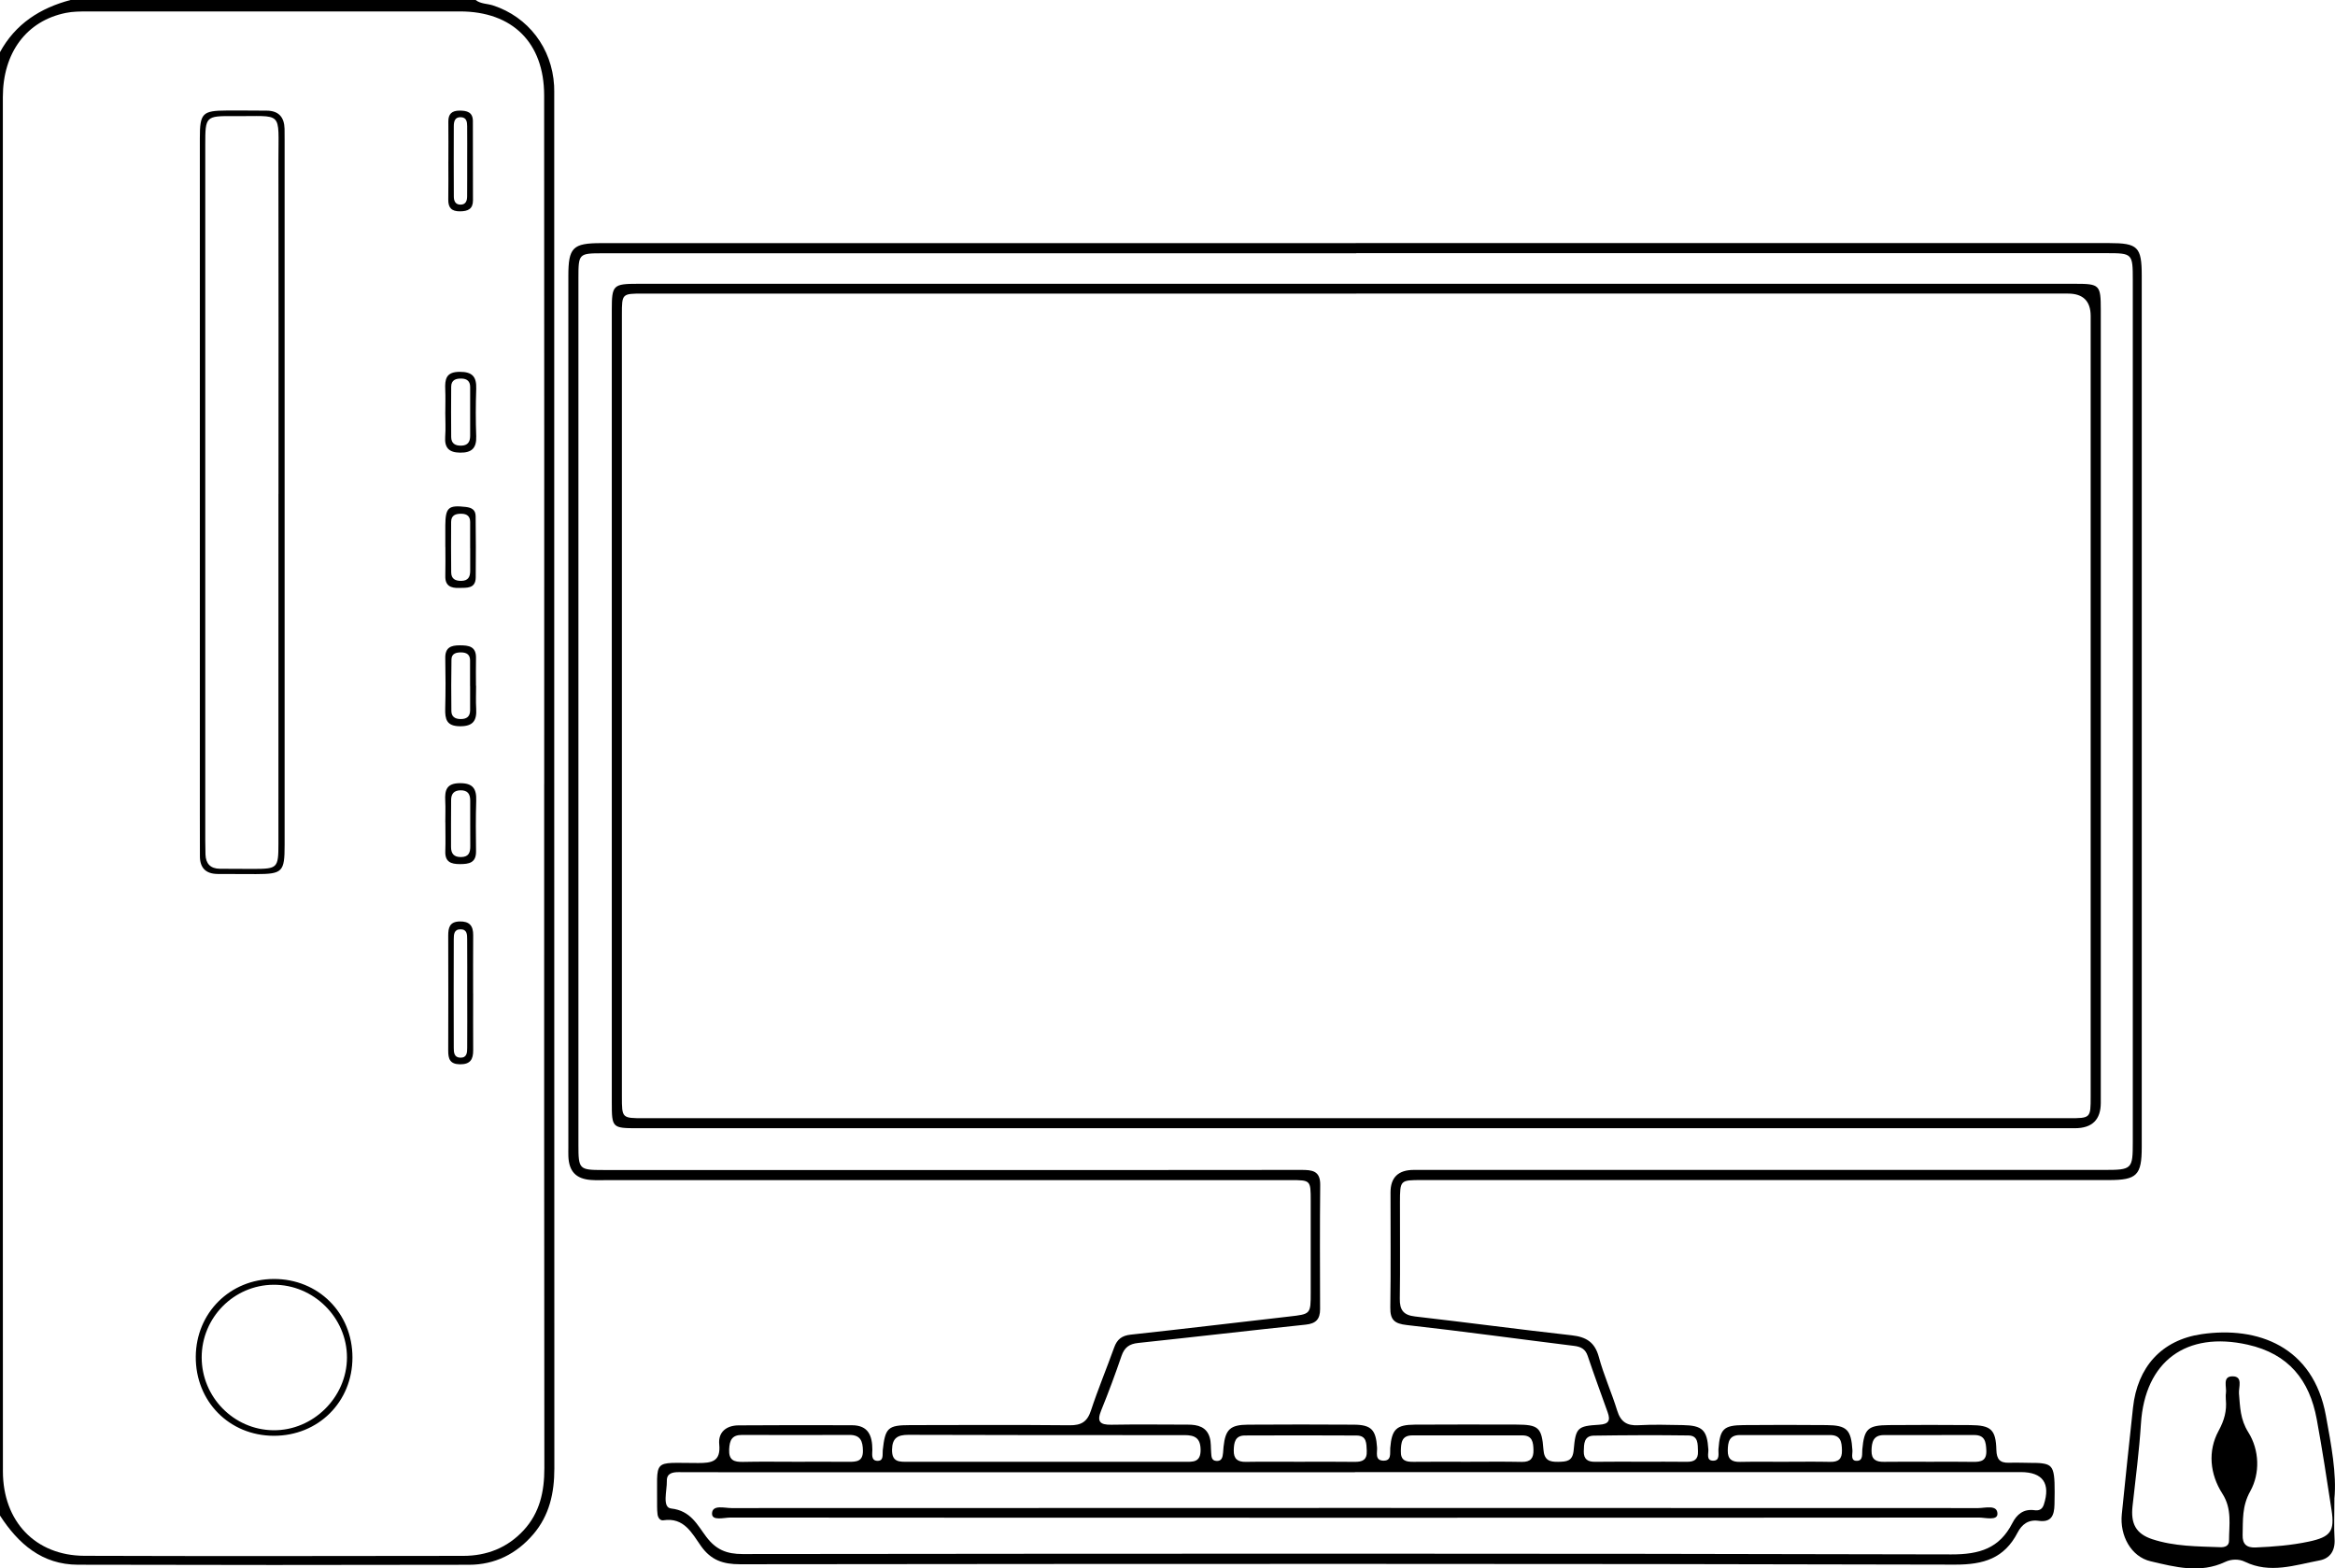
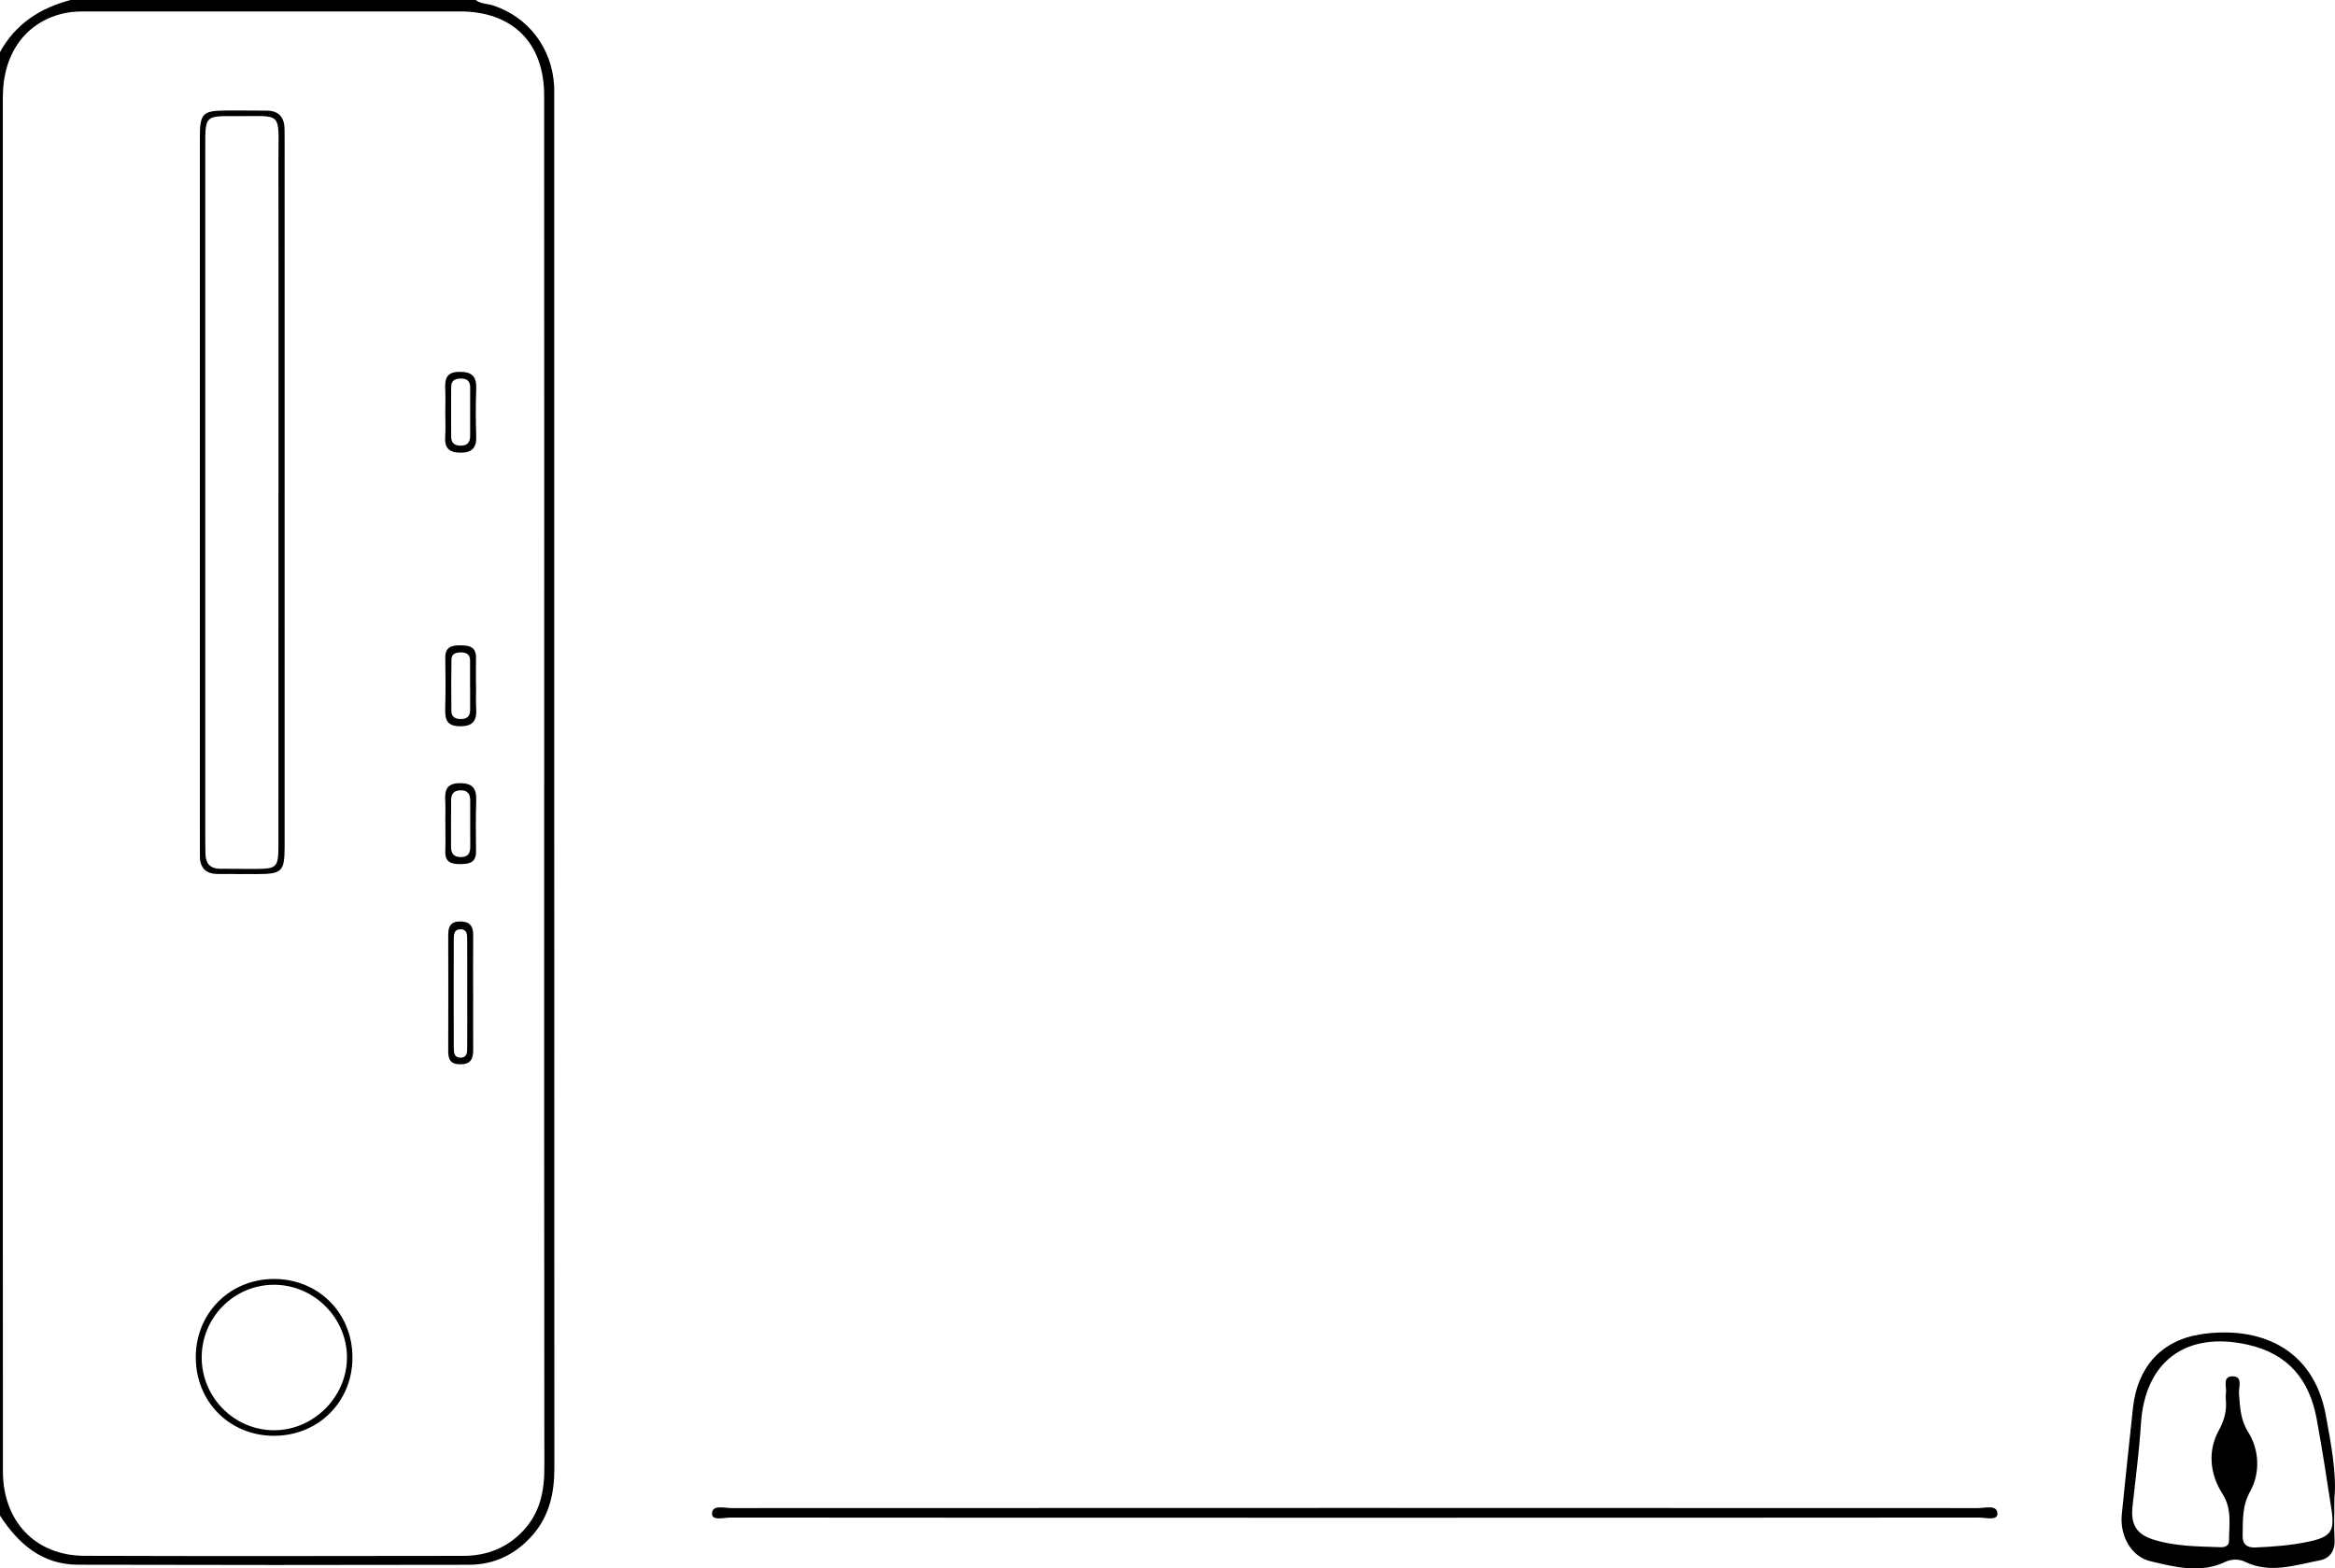
<svg xmlns="http://www.w3.org/2000/svg" id="Camada_2" data-name="Camada 2" viewBox="0 0 762.15 512">
  <g id="Camada_1-2" data-name="Camada 1">
    <g>
      <path d="m155.24,0c1.67,1.31,3.8,1.16,5.68,1.77,11.48,3.74,19.25,13.9,19.94,26.18.07,1.33.04,2.67.04,4,0,149.15-.01,298.31.04,447.46,0,7.95-1.61,15.26-6.85,21.41-5.49,6.44-12.57,9.98-21.03,9.99-42.54.09-85.09.1-127.63-.02-11.67-.03-19.43-6.78-25.44-16.06V17.03C5.04,7.79,13.1,2.62,23.03,0h132.2Zm22.39,255.93c0-74.93.03-149.87-.02-224.8-.01-17.18-10.33-27.39-27.47-27.4-40.55-.02-81.11-.01-121.66.01-2.33,0-4.7.01-6.97.47C8.68,6.8.93,17.16.93,31.71c-.02,85.28-.01,170.56,0,255.84,0,64.25-.02,128.5.02,192.76.01,16.36,10.64,27.52,26.61,27.57,41.22.14,82.44.07,123.66.02,7.67-.01,14.4-2.62,19.69-8.35,5.3-5.74,6.78-12.67,6.77-20.32-.09-74.43-.06-148.86-.06-223.3Z" />
-       <path d="m442.55,79.35c81.95,0,163.9,0,245.85,0,9.41,0,10.67,1.23,10.67,10.67,0,94.8,0,189.61,0,284.41,0,9.21-1.58,10.79-10.71,10.79-74.77,0-149.55,0-224.32,0-7.03,0-7.07.01-7.09,7.2-.03,10.51.11,21.03-.05,31.54-.05,3.67,1.19,5.36,4.98,5.79,17.06,1.96,34.08,4.24,51.15,6.15,4.7.53,7.52,2.22,8.83,7.06,1.6,5.94,4.18,11.61,5.99,17.5,1.13,3.65,3.15,5.01,6.93,4.79,4.82-.27,9.68-.12,14.52-.04,6.41.12,7.91,1.64,8.31,7.92.09,1.35-.73,3.57,1.38,3.69,2.55.14,1.81-2.3,1.92-3.79.5-6.54,1.63-7.76,8.22-7.82,9.01-.08,18.03-.08,27.04,0,6.68.06,8.04,1.51,8.47,8.23.08,1.3-.76,3.57,1.59,3.43,1.95-.12,1.5-2.27,1.63-3.69.62-6.76,1.79-7.91,8.68-7.97,8.85-.07,17.69-.07,26.54,0,6.79.06,8.35,1.43,8.54,8.11.09,3.02,1.13,4.26,4.08,4.18,2.5-.07,5.01.02,7.51.05.83,0,1.67-.01,2.5.06,4.82.45,5.12,1.55,4.88,13.52-.07,3.65-1.09,5.91-5.17,5.33-3.33-.48-5.48,1.15-6.87,3.84-4.35,8.4-11.03,10.48-20.42,10.46-132.19-.33-264.38-.26-396.57-.12-5.53,0-9.48-1.32-12.74-5.93-2.95-4.17-5.53-9.48-12.31-8.42-1.02.16-1.76-.84-1.89-1.97-.09-.83-.15-1.66-.14-2.5.17-16.08-2.04-14.2,13.44-14.23,4.39,0,7.39-.45,6.84-6.11-.39-3.99,2.35-6.15,6.28-6.18,12.35-.1,24.7-.07,37.05-.04,5.35.01,6.64,3.43,6.65,8.01,0,1.34-.5,3.52,1.61,3.61,2.21.09,1.63-2.11,1.78-3.45.8-7.31,1.65-8.2,8.93-8.21,17.36-.04,34.72-.11,52.07.05,3.73.04,5.73-1.09,6.94-4.75,2.29-6.96,5.12-13.75,7.6-20.65.96-2.66,2.5-3.88,5.44-4.19,17.24-1.86,34.46-3.95,51.69-5.91,7-.8,7.02-.73,7.02-7.84.01-10.01.02-20.03,0-30.04-.01-6.62-.03-6.65-6.62-6.65-74.27,0-148.55,0-222.82,0-1.84,0-3.68.09-5.51-.05-4.86-.36-7.15-2.8-7.35-7.68-.04-1-.01-2-.01-3,0-94.8,0-189.61,0-284.41,0-9.29,1.43-10.73,10.67-10.73,82.12,0,164.24,0,246.35,0Zm.15,3.33c-81.95,0-163.89,0-245.84,0-7.98,0-8.06.08-8.06,8.13,0,94.3,0,188.59,0,282.89,0,8.02.22,8.24,8.09,8.24,42.73,0,85.45,0,128.18,0,33.21,0,66.42.02,99.64-.03,3.51,0,6.26.2,6.21,4.89-.14,13.52-.08,27.04-.04,40.55,0,3.26-1.33,4.72-4.7,5.07-18.24,1.91-36.46,4.05-54.69,5.98-2.88.3-4.47,1.46-5.42,4.22-2.05,5.99-4.25,11.94-6.64,17.8-1.47,3.61-.46,4.74,3.3,4.67,8.34-.15,16.69-.04,25.03-.03,3.21,0,6.1.73,7.11,4.24.45,1.56.32,3.3.46,4.95.1,1.16.04,2.5,1.62,2.65,1.85.18,2.12-1.2,2.26-2.6.06-.66.09-1.33.16-2,.6-5.67,2.18-7.19,7.99-7.23,11.52-.07,23.03-.08,34.55,0,5.72.04,7.2,1.7,7.57,7.48.1,1.64-.78,4.19,2.03,4.27,2.8.08,2.13-2.45,2.27-4.13.5-6.08,1.96-7.59,8.02-7.63,11.01-.07,22.03-.04,33.05-.02,7.28.02,8.4.88,8.93,8.13.25,3.44,1.89,4.09,4.84,4.03,2.74-.06,4.71-.17,5.03-3.8.65-7.37,1.21-7.88,8.32-8.31,3.18-.19,3.73-1.41,2.77-4.07-2.19-6.12-4.43-12.23-6.51-18.39-.76-2.26-2.2-3-4.43-3.28-18.2-2.25-36.37-4.76-54.59-6.8-4.05-.45-5.47-1.67-5.41-5.74.19-12.51.06-25.03.07-37.55q0-7.34,7.58-7.35c75.1,0,150.21,0,225.31,0,9.16,0,9.39-.22,9.39-9.14,0-93.8,0-187.59,0-281.39,0-8.62-.12-8.74-8.62-8.74-81.61,0-163.22,0-244.84,0Zm-.44,397.87v.05c-67.6,0-135.19,0-202.79,0-6.01,0-12.02,0-18.02-.03-2.03,0-3.86.42-3.79,2.88.08,3.17-1.63,8.66,1.42,8.99,6.44.71,8.56,5.44,11.48,9.28,3.17,4.17,6.62,5.58,11.82,5.58,131.52-.14,263.04-.22,394.56.12,9.2.02,15.69-1.97,19.9-10.22,1.45-2.84,3.64-4.7,7.21-4.21,1.33.18,2.5-.11,3.06-1.82,2.25-6.92-.31-10.62-7.55-10.62-72.43,0-144.87,0-217.3,0Zm-100.78-3.36c15.02,0,30.05,0,45.07,0,2.73,0,5.36.31,5.33-3.89-.03-3.87-1.88-4.82-5.29-4.82-30.04.02-60.09,0-90.13-.09-3.43,0-5.23,1.01-5.3,4.84-.07,4.17,2.48,3.96,5.26,3.96,15.02-.02,30.05,0,45.07,0Zm137.29-.01c5.98,0,11.97-.09,17.95.04,2.85.06,3.87-1.21,3.81-3.87-.06-2.52-.35-4.78-3.63-4.78-11.96,0-23.93,0-35.89,0-3.56,0-3.7,2.41-3.77,5.13-.09,3.08,1.61,3.53,4.09,3.5,5.82-.07,11.63-.02,17.45-.02Zm-219.2,0c5.83,0,11.67-.03,17.5.01,2.54.02,4.63-.14,4.59-3.61-.04-3.15-.81-5.18-4.42-5.16-11.67.04-23.34.05-35,0-3.35-.02-4.1,1.73-4.24,4.73-.16,3.57,1.61,4.14,4.57,4.07,5.66-.13,11.33-.04,17-.04Zm164.58,0c5.99,0,11.98-.06,17.97.03,2.58.04,4.14-.62,3.99-3.61-.12-2.43.03-4.97-3.34-4.99-12.15-.07-24.29-.06-36.44-.01-3.19.01-3.58,2.31-3.63,4.86-.05,2.8,1.27,3.8,3.97,3.75,5.82-.1,11.65-.03,17.47-.03Zm158.75,0c4.82,0,9.64-.08,14.46.03,2.7.06,3.92-.91,3.86-3.75-.06-2.79-.4-5.01-3.91-5-9.8.02-19.61.01-29.41,0-3.51,0-3.91,2.29-3.95,5.04-.05,2.82,1.32,3.78,4,3.72,4.98-.1,9.97-.03,14.95-.03Zm47.06,0c4.67,0,9.34-.06,14.01.03,2.67.05,4.51-.35,4.37-3.74-.12-2.81-.45-5.02-3.95-5.02-9.84.02-19.68-.01-29.52.02-3.4.01-3.96,2.28-4,5.09-.05,2.94,1.51,3.68,4.09,3.64,5-.08,10.01-.02,15.01-.02Zm-94.34-.01c4.98,0,9.96-.05,14.94.02,2.4.03,3.78-.73,3.67-3.41-.09-2.38.13-5.15-3.13-5.19-10.29-.14-20.58-.09-30.87.06-3.25.05-3.22,2.73-3.28,5.12-.06,2.59,1.3,3.46,3.73,3.42,4.98-.08,9.96-.02,14.94-.03Z" />
      <path d="m761.96,489.28c0,5.42-.19,9.27.05,13.09.24,3.82-1.46,6.37-4.93,7.02-8.05,1.51-16.12,4.43-24.36.42-1.94-.95-4.41-.88-6.38.05-8.2,3.88-16.38,1.68-24.39-.2-6.32-1.48-10.1-8.32-9.39-15.34,1.18-11.61,2.39-23.22,3.66-34.82,1.43-13.17,9.24-22.04,22.34-23.97,18.34-2.7,36.49,4.01,40.61,26.56,1.74,9.53,3.57,19.02,2.78,27.2Zm-35.44-32.31c0-.75-.09-1.43.02-2.08.35-2.07-1.28-5.61,2.17-5.6,3.52,0,1.93,3.6,2.1,5.62.37,4.4.38,8.41,3.06,12.67,3.61,5.76,3.88,13.37.62,19.22-2.73,4.89-2.36,9.42-2.49,14.28-.08,2.92,1.22,4.21,4.24,4.08,5.84-.25,11.65-.7,17.37-1.92,7.12-1.52,8.48-3.36,7.41-10.34-1.52-9.88-3.02-19.78-4.83-29.61-2.36-12.76-9.15-21.33-22.52-24.33-20.07-4.5-33.57,5.4-34.86,25.83-.57,8.97-1.75,17.91-2.74,26.85-.64,5.73,1.1,9.05,6.41,10.81,7.21,2.38,14.76,2.35,22.25,2.62,1.47.05,2.83-.4,2.83-2.09,0-5.21,1.06-10.36-2.17-15.39-4.09-6.37-4.81-13.93-1.24-20.49,1.91-3.52,2.69-6.54,2.38-10.12Z" />
      <path d="m65.23,160.76c0-38.55,0-77.1,0-115.65,0-8.17.81-8.99,8.78-9.03,4.34-.02,8.68.02,13.02.04,3.93.02,5.76,2.13,5.85,5.93.03,1.17.02,2.34.02,3.5,0,76.77,0,153.54,0,230.3,0,8.78-.68,9.47-9.32,9.49-4.17.01-8.34,0-12.52-.04-3.88-.03-5.83-1.97-5.81-5.89.02-4.51-.02-9.01-.02-13.52,0-35.05,0-70.09,0-105.14Zm25.67.49c0-36.22.05-72.44-.02-108.65-.03-16.86,1.79-14.54-14.64-14.69-9.1-.08-9.24.12-9.24,9.2,0,75.77,0,151.55,0,227.32,0,1.5.02,3,.07,4.51.1,3.02,1.63,4.62,4.69,4.66,3.67.04,7.34.06,11.01.05,7.81-.02,8.11-.27,8.11-8.24.02-38.05,0-76.11.01-114.16Z" />
      <path d="m115.04,443.14c0,14.51-11.16,25.6-25.7,25.56-14.51-.04-25.55-11.26-25.44-25.84.11-14.3,11.17-25.31,25.47-25.35,14.52-.04,25.67,11.09,25.67,25.63Zm-49.21-.04c0,12.97,10.47,23.64,23.37,23.79,12.98.16,24.03-10.75,24.05-23.74.02-13.03-10.92-23.86-24-23.75-12.93.1-23.41,10.71-23.42,23.7Z" />
      <path d="m154.44,324.33c0,6.16-.03,12.33.01,18.49.02,2.97-.92,4.65-4.32,4.61-3.28-.04-3.84-1.78-3.83-4.47.04-12.5.04-24.99,0-37.49,0-2.62.43-4.57,3.7-4.67,3.27-.09,4.48,1.44,4.45,4.52-.05,6.33-.02,12.66-.02,18.99Zm-1.94.25c0-6,.03-11.99-.02-17.99-.01-1.48.02-3.22-2.15-3.23-2.16-.01-2.21,1.71-2.22,3.2-.04,11.82-.04,23.65,0,35.47,0,1.51.09,3.22,2.19,3.24,2.13.02,2.18-1.71,2.19-3.21.04-5.83.02-11.66.01-17.49Z" />
-       <path d="m146.35,52.65c0-4.31.04-8.63-.01-12.94-.03-2.51,1.14-3.58,3.62-3.6,2.43-.01,4.38.47,4.39,3.41.03,8.63.03,17.25.03,25.88,0,2.85-1.67,3.57-4.22,3.59-2.79.03-3.89-1.2-3.84-3.89.07-4.15.02-8.3.02-12.44,0,0,.01,0,.02,0Zm6.14-.03c0-3.81.03-7.62-.01-11.43-.01-1.35-.17-2.81-1.95-2.93-2.09-.14-2.41,1.42-2.41,2.99-.03,7.62-.03,15.24.01,22.86,0,1.41.45,2.71,2.21,2.69,1.77-.02,2.12-1.35,2.13-2.75.04-3.81.01-7.62.02-11.43Z" />
      <path d="m145.35,268.42c0-2.33.1-4.67-.02-7-.18-3.43.38-5.72,4.74-5.76,4.32-.04,5.5,1.84,5.37,5.74-.18,5.49-.13,11-.06,16.49.05,3.8-2.3,4.19-5.28,4.19-2.93,0-4.87-.72-4.75-4.17.11-3.16.02-6.33.02-9.5h-.02Zm8.13.35c0-2.48,0-4.96,0-7.44,0-2.17-.85-3.4-3.24-3.34-2.13.06-2.97,1.22-2.99,3.12-.05,5.12-.03,10.25-.03,15.37,0,2.18.93,3.34,3.3,3.3,2.53-.04,2.99-1.54,2.98-3.58-.01-2.48,0-4.96-.02-7.44Z" />
      <path d="m155.4,223.83c0,2.5-.12,5.01.03,7.5.24,3.88-1,5.8-5.34,5.75-4.34-.05-4.85-2.31-4.77-5.75.14-5.49.13-11,.02-16.49-.07-3.43,1.79-4.19,4.74-4.18,2.97,0,5.38.36,5.29,4.18-.07,3-.01,6-.01,9,.01,0,.03,0,.04,0Zm-1.95.13s-.01,0-.02,0c0-2.81.03-5.62,0-8.43-.02-1.88-1.16-2.54-2.91-2.56-1.66-.01-3.13.39-3.16,2.3-.1,5.62-.09,11.24-.03,16.85.02,1.78,1.14,2.58,2.93,2.61,2.01.04,3.17-.76,3.19-2.85.03-2.64,0-5.29,0-7.93Z" />
-       <path d="m145.35,178.53c0-2.33-.02-4.67,0-7,.05-5.89,1.03-6.69,6.69-6.04,1.99.23,3.19.99,3.21,3.01.06,6.67.11,13.33.03,20-.05,3.73-2.93,3.35-5.44,3.43-2.72.08-4.57-.7-4.49-3.89.08-3.17.02-6.33.02-9.5h-.03Zm8.11.39c0-2.83,0-5.66,0-8.49,0-1.87-.99-2.68-2.8-2.72-1.89-.04-3.39.44-3.41,2.65-.04,5.49-.03,10.99.02,16.48.02,2.12,1.33,2.81,3.31,2.78,2.2-.03,2.88-1.28,2.89-3.2,0-2.5,0-4.99,0-7.49Z" />
      <path d="m145.35,134.62c0-2.49.09-4.99-.02-7.47-.14-3.35.23-5.74,4.66-5.77,4.23-.03,5.59,1.62,5.45,5.59-.18,5.14-.19,10.3,0,15.44.14,3.86-1.45,5.4-5.26,5.35-3.62-.04-5.12-1.56-4.87-5.17.19-2.64.04-5.31.03-7.97Zm8.11-.3c0-2.66,0-5.32,0-7.97,0-1.85-.98-2.71-2.77-2.77-1.87-.06-3.4.44-3.42,2.64-.05,5.48-.04,10.96,0,16.44.02,2.08,1.27,2.86,3.27,2.82,2.16-.04,2.91-1.25,2.92-3.19.01-2.66,0-5.32,0-7.97Z" />
-       <path d="m442.43,368.3c-78.1,0-156.2,0-234.3,0-8.31,0-8.44-.13-8.44-8.38,0-86.28,0-172.56,0-258.83,0-8,.43-8.45,8.53-8.45,156.37,0,312.74,0,469.11,0,8.03,0,8.37.36,8.37,8.54,0,86.28,0,172.56,0,258.83q0,8.28-8.45,8.29c-78.27,0-156.54,0-234.8,0Zm.28-272.46c-77.6,0-155.19,0-232.79,0-6.91,0-6.93.02-6.93,6.83,0,85.1,0,170.21,0,255.31,0,7.04.02,7.05,7.17,7.05,155.02,0,310.05,0,465.07,0,7.15,0,7.17-.02,7.17-7.04,0-84.94,0-169.87,0-254.81q0-7.33-7.41-7.34c-77.43,0-154.86,0-232.28,0Z" />
      <path d="m441.64,495.45c-67.74,0-135.48.01-203.22-.06-2.12,0-6.08,1.19-6.01-1.33.08-2.95,4.06-1.76,6.34-1.76,135.65-.06,271.3-.06,406.95,0,2.26,0,6.22-1.21,6.27,1.83.04,2.38-3.95,1.26-6.1,1.26-68.07.07-136.15.06-204.22.06Z" />
    </g>
  </g>
</svg>